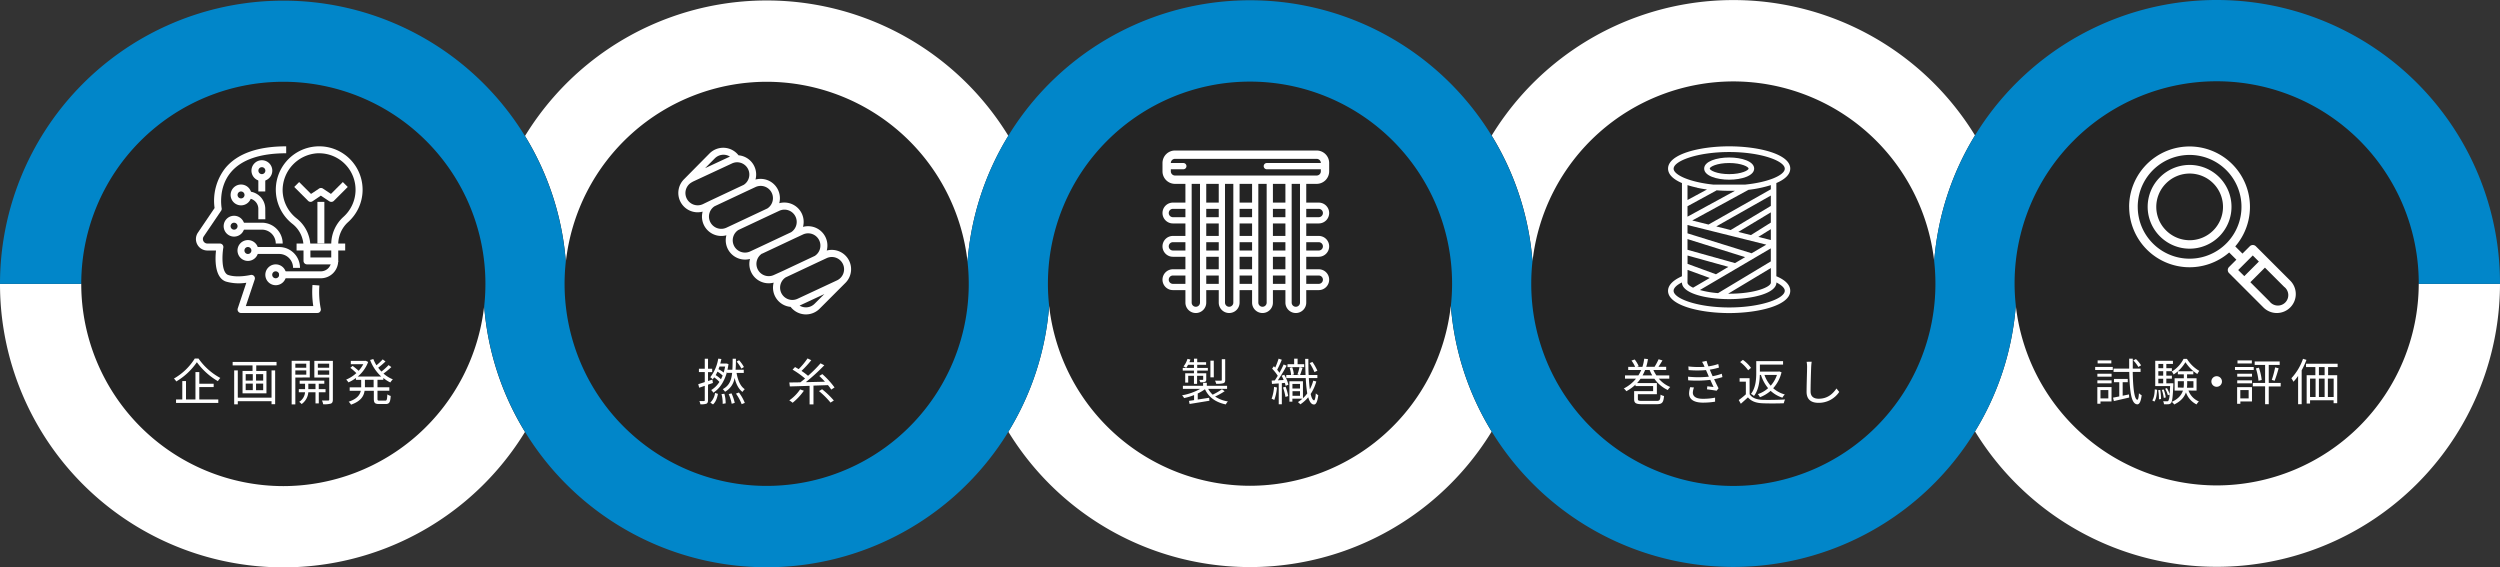
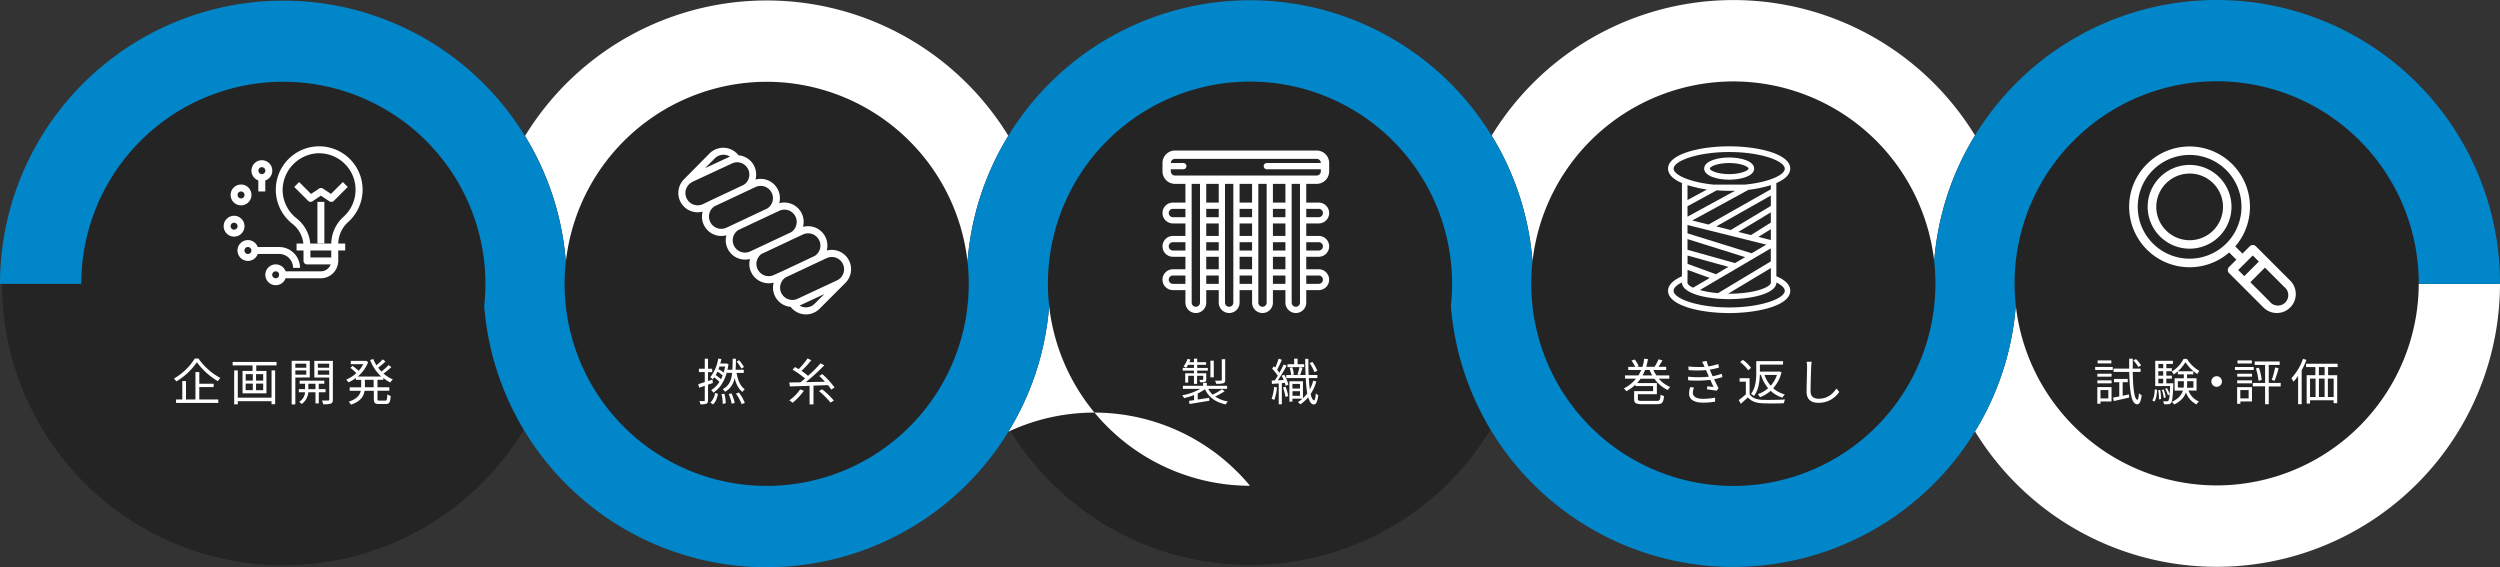
<svg xmlns="http://www.w3.org/2000/svg" viewBox="0 0 1200 272.33">
  <rect x="0" y="0" width="1200" height="272.33" fill="#333333" stroke="none" />
  <defs>
    <style>.cls-1{isolation:isolate;}.cls-2{opacity:0.3;mix-blend-mode:multiply;}.cls-3{fill:#fff;}.cls-4{fill:#0186c9;}</style>
  </defs>
  <title>アセット 1</title>
  <g class="cls-1">
    <g id="レイヤー_2" data-name="レイヤー 2">
      <g id="一貫生産">
        <g class="cls-2">
          <circle cx="136" cy="136.33" r="135" />
          <circle cx="368" cy="136.25" r="135" />
          <circle cx="600" cy="136.17" r="135" />
          <circle cx="832" cy="136.08" r="135" />
          <circle cx="1064" cy="136" r="135" />
        </g>
-         <path class="cls-3" d="M136,233.33a97.11,97.11,0,0,1-97-97s0-.06,0-.08H0s0,.06,0,.08a136,136,0,0,0,252,71,135.18,135.18,0,0,1-19.61-60.37A97.14,97.14,0,0,1,136,233.33Z" />
        <path class="cls-3" d="M368,39.25a97.14,97.14,0,0,1,96.41,86.32A135.18,135.18,0,0,1,484,65.19a136,136,0,0,0-232,.08,135.18,135.18,0,0,1,19.61,60.37A97.14,97.14,0,0,1,368,39.25Z" />
-         <path class="cls-3" d="M600,233.17a97.14,97.14,0,0,1-96.41-86.32A135.18,135.18,0,0,1,484,207.23a136,136,0,0,0,232-.08,135.18,135.18,0,0,1-19.61-60.37A97.14,97.14,0,0,1,600,233.17Z" />
+         <path class="cls-3" d="M600,233.17a97.14,97.14,0,0,1-96.41-86.32A135.18,135.18,0,0,1,484,207.23A97.14,97.14,0,0,1,600,233.17Z" />
        <path class="cls-3" d="M832,39.08a97.14,97.14,0,0,1,96.41,86.32A135.18,135.18,0,0,1,948,65a136,136,0,0,0-232,.08,135.18,135.18,0,0,1,19.61,60.37A97.14,97.14,0,0,1,832,39.08Z" />
        <path class="cls-3" d="M1064,233a97.14,97.14,0,0,1-96.41-86.32A135.18,135.18,0,0,1,948,207.06a136,136,0,0,0,252-70.81h-39A97.11,97.11,0,0,1,1064,233Z" />
        <path class="cls-4" d="M1064,0A136,136,0,0,0,928.41,125.4a97.6,97.6,0,0,1,.59,10.68c0,.06,0,.11,0,.17a97,97,0,0,1-194,0c0-.06,0-.11,0-.17a97.61,97.61,0,0,1,.58-10.61,136,136,0,0,0-271.17.09,97,97,0,1,1-192.83.07A136,136,0,0,0,0,136.25H39a97,97,0,0,1,194,0s0,.06,0,.08a97.6,97.6,0,0,1-.58,10.61,136,136,0,0,0,271.17-.09,97.6,97.6,0,0,1-.59-10.6s0-.06,0-.08a97,97,0,0,1,194,0s0,.06,0,.08a97.62,97.62,0,0,1-.58,10.53,136,136,0,0,0,271.17-.09,97.6,97.6,0,0,1-.59-10.43c0-.08,0-.17,0-.25a97,97,0,0,1,194,0c0,.08,0,.17,0,.25h39c0-.08,0-.17,0-.25A136,136,0,0,0,1064,0Z" />
        <path class="cls-3" d="M326.46,96.54a9.31,9.31,0,0,0,8.41,5.36,9.21,9.21,0,0,0,2.4-.32,9.27,9.27,0,0,0,9,11.68,9.16,9.16,0,0,0,2.4-.32A9.28,9.28,0,0,0,360,124.3a9.28,9.28,0,0,0,11.36,11.36,9.27,9.27,0,0,0,8.14,11.64,9.27,9.27,0,0,0,13.9.9l2.2-2.2,6.53-6.54,3.57-3.57a9.28,9.28,0,0,0-8.86-15.63,9.27,9.27,0,0,0-9-11.68,9.16,9.16,0,0,0-2.4.32,9.27,9.27,0,0,0-9-11.68,9.16,9.16,0,0,0-2.4.32,9.27,9.27,0,0,0-9-11.68,9.16,9.16,0,0,0-2.4.32,9.27,9.27,0,0,0-8.15-11.64,9.27,9.27,0,0,0-13.9-.9L328.31,86.06l0,0A9.29,9.29,0,0,0,326.46,96.54Zm23.89-21.36-.45.2-11.46,5.34L343.12,76a5.89,5.89,0,0,1,7.23-.86Zm33.44,71.5.45-.2,11.46-5.34L391,145.81a5.89,5.89,0,0,1-7.23.86Zm-6.66-13.54,15.52-7.3,4.14-1.93a5.84,5.84,0,0,1,2.48-.55,5.91,5.91,0,0,1,5.34,3.4,5.89,5.89,0,0,1-2.85,7.82l-18.95,8.84a5.84,5.84,0,0,1-2.48.55,5.89,5.89,0,0,1-3.2-10.83Zm-11.36-11.36,15.52-7.3,4.14-1.93a5.83,5.83,0,0,1,2.48-.55,5.89,5.89,0,0,1,3.2,10.83l-15.52,7.3L371.45,132a5.83,5.83,0,0,1-2.48.55,5.89,5.89,0,0,1-3.2-10.83ZM354.41,110.4l15.51-7.29,4.14-1.93a5.83,5.83,0,0,1,2.48-.55,5.89,5.89,0,0,1,3.2,10.83l-15.52,7.3-4.14,1.93a5.83,5.83,0,0,1-2.48.55,5.89,5.89,0,0,1-3.19-10.84ZM343,99l15.51-7.29,4.14-1.93a5.83,5.83,0,0,1,2.48-.55,5.89,5.89,0,0,1,3.2,10.83l-16.08,7.56-3.57,1.67a5.83,5.83,0,0,1-2.48.55A5.89,5.89,0,0,1,343,99ZM332.38,87.28l19-8.84a5.83,5.83,0,0,1,2.48-.55A5.89,5.89,0,0,1,357,88.72l-16.08,7.56L337.36,98a5.83,5.83,0,0,1-2.48.55,5.89,5.89,0,0,1-2.49-11.22Z" />
        <path class="cls-3" d="M339.85,184.64v7.46c0,.91-.22,1.39-.77,1.68a8.25,8.25,0,0,1-2.88.29,7.34,7.34,0,0,0-.5-1.56c1,0,1.9,0,2.16,0s.43-.1.43-.41v-6.91c-1,.34-1.87.65-2.69.91l-.43-1.7c.86-.26,1.94-.6,3.12-1v-4.8h-2.81V177h2.81v-4.8h1.56V177h2v1.63h-2v4.27l2.09-.7.26,1.63Zm1.1,8.62a8,8,0,0,0,2.28-4.66l1.39.46c-.38,1.87-1,3.89-2.38,5.06Zm8-14.76c-1.3,4.85-3.65,8.16-6.58,10a4.14,4.14,0,0,0-1-1.27,12,12,0,0,0,3.94-3.91,13.36,13.36,0,0,0-2.5-2.18l-.72.94a4.48,4.48,0,0,0-1.18-1,19.47,19.47,0,0,0,3.84-8.93l1.51.17c-.14.7-.31,1.42-.53,2.16h2.74l.29,0,.91.29c-.12.94-.29,1.82-.48,2.69h2.35c.1-1.56.12-3.29.14-5.28h1.56c0,1.94,0,3.7-.17,5.28h3.94V179h-3.46c.6,3.46,1.8,6.41,3.94,7.8a8.43,8.43,0,0,0-1.1,1.32c-1.9-1.39-3.07-3.79-3.79-6.75a9,9,0,0,1-4.58,6.67,6.76,6.76,0,0,0-1.1-1.25c3-1.61,4.1-4,4.51-7.8H349Zm-2.9,3.58c.29-.58.58-1.2.82-1.82a13.49,13.49,0,0,0-2.5-1.87,13.37,13.37,0,0,1-.84,1.66A15.78,15.78,0,0,1,346.09,182.07Zm-.72-6.14c-.12.41-.29.84-.46,1.27a12.44,12.44,0,0,1,2.5,1.63c.26-.91.5-1.9.7-2.9ZM347.7,189a16.66,16.66,0,0,1,.62,4.61l-1.44.24a17,17,0,0,0-.55-4.68Zm3.43-.19a21.41,21.41,0,0,1,1.54,4.58l-1.46.43a20,20,0,0,0-1.44-4.66Zm3.55-.41a21.48,21.48,0,0,1,2.83,5L356,194a22.11,22.11,0,0,0-2.74-5.06Zm1.18-11.47a17.51,17.51,0,0,0-2.26-3.36l1.15-.65a15.63,15.63,0,0,1,2.33,3.26Z" />
        <path class="cls-3" d="M385.86,187.55a28.38,28.38,0,0,1-5.4,5.78,11.5,11.5,0,0,0-1.61-1.15,19.82,19.82,0,0,0,5.21-5.28Zm4.61-2.45v9h-1.87v-8.9c-3.6.12-6.91.22-9.48.29l-.24-1.9,5.28-.07c.74-.55,1.49-1.18,2.28-1.82a41.41,41.41,0,0,0-6-4.27l1.18-1.25c.55.31,1.15.65,1.75,1a35.91,35.91,0,0,0,4.25-5.14l1.8.86a51,51,0,0,1-4.7,5.14,29.6,29.6,0,0,1,3.14,2.35,61,61,0,0,0,6-6l1.8.94a90,90,0,0,1-8.88,8.11l9.19-.22c-.89-1-1.82-1.94-2.71-2.76l1.46-.89a40.08,40.08,0,0,1,5.86,6.41L399,187a20.9,20.9,0,0,0-1.58-2.14Zm4.13,1.73a41,41,0,0,1,5.64,5.42l-1.58,1a38.87,38.87,0,0,0-5.54-5.52Z" />
        <path class="cls-3" d="M587.83,187.79a30.5,30.5,0,0,1-4.58,2.54,14.75,14.75,0,0,0,6.14,2.35,6,6,0,0,0-1,1.44c-4.87-1-8.21-3.43-10-7.3a20.81,20.81,0,0,1-3.48,2.06v2.9l5.5-.86.1,1.44L571,193.91l-.29-1.49q1.08-.14,2.45-.36v-2.42a31.7,31.7,0,0,1-4.78,1.44,5.72,5.72,0,0,0-1-1.32,27.73,27.73,0,0,0,8.74-3.1h-8.33v-1.49h9.7v-1.42h1.78v1.42H589v1.49h-9.07a11.11,11.11,0,0,0,2.16,2.78,31.78,31.78,0,0,0,4.44-2.59ZM573.1,177.9h-5.38v-1.3h5.38v-1.49h-2.83a10.19,10.19,0,0,1-.91,1.46,10.8,10.8,0,0,0-1.27-.7,10.64,10.64,0,0,0,1.9-3.62l1.42.34c-.14.43-.34.84-.5,1.27h2.21v-1.7h1.54v1.7h4.27v1.25h-4.27v1.49h5.11v1.3h-5.11v1.27H579v2.9c0,.67-.07,1-.6,1.2a6.19,6.19,0,0,1-2.26.22,5.31,5.31,0,0,0-.48-1.15c.79,0,1.39,0,1.61,0s.26-.07.26-.26v-1.7h-2.93v3.89H573.1v-3.89h-2.76v3.26H568.9v-4.46h4.2Zm9.53,3.22H581v-8h1.61Zm5.47,1.22c0,.91-.19,1.34-.89,1.61a11.33,11.33,0,0,1-3.46.26,5.09,5.09,0,0,0-.55-1.49c1.3,0,2.45,0,2.83,0s.43-.12.43-.41V172.4h1.63Z" />
        <path class="cls-3" d="M612.94,186a22.66,22.66,0,0,1-1.3,6,6.81,6.81,0,0,0-1.27-.6,20.72,20.72,0,0,0,1.18-5.71Zm3.5-6.12a18.16,18.16,0,0,1,2,4.78l-1.34.55a11.72,11.72,0,0,0-.38-1.42l-1.44.12v10.13h-1.49v-10l-3.24.24-.14-1.61,1.49-.07c.46-.65.94-1.42,1.42-2.23a23,23,0,0,0-2.69-3.41l.82-1.18c.22.22.43.43.65.67a33.29,33.29,0,0,0,1.63-4.3l1.54.53a49.84,49.84,0,0,1-2.23,4.8c.41.5.79,1,1.1,1.46.77-1.39,1.49-2.83,2-4l1.44.6a76.67,76.67,0,0,1-4.2,7l2.78-.14a16.07,16.07,0,0,0-1-2.06Zm.65,5.74a24.55,24.55,0,0,1,1.25,4.49l-1.32.41a23.68,23.68,0,0,0-1.18-4.51Zm14.74-2.52a20.79,20.79,0,0,1-2.71,6c.41,1.92,1,3,1.63,3.07.38,0,.7-1.27.84-3.36a5.41,5.41,0,0,0,1.18.89c-.43,3.53-1.22,4.49-2.06,4.46-1.27,0-2.14-1.3-2.76-3.48a17.75,17.75,0,0,1-3.79,3.41A8.44,8.44,0,0,0,623,193a14.54,14.54,0,0,0,2.16-1.63h-4.82v1.42h-1.42V183h6.5v8.14a14.44,14.44,0,0,0,2.06-2.3,61.26,61.26,0,0,1-.72-7.37h-9.36V180h2.33a13.52,13.52,0,0,0-.72-3.43l1.25-.29a12.48,12.48,0,0,1,.79,3.46l-1,.26h3.72l-1-.26a24,24,0,0,0,1-3.53H618v-1.39h3.19v-2.66h1.66v2.66H626v1.39h-2.21l1.44.36c-.41,1.18-.82,2.54-1.22,3.43h2.66c-.1-2.38-.14-5-.19-7.73h1.54c0,2.76,0,5.38.14,7.73h4.18v1.46h-4.1c.12,2,.26,3.89.48,5.42a18.05,18.05,0,0,0,1.63-4.15Zm-11.47,1.2v2.18H624v-2.18ZM624,190v-2.23h-3.6V190Zm6.94-11.4a28.63,28.63,0,0,0-2.3-4.32l1.32-.55a24.13,24.13,0,0,1,2.38,4.22Z" />
        <path class="cls-3" d="M796.22,181.76a14.34,14.34,0,0,0,5.5,4,6.7,6.7,0,0,0-1.18,1.46,16.25,16.25,0,0,1-6.43-5.42h-6.65a19.5,19.5,0,0,1-1.66,2.06h9.5v5.35h-9.12v2.33c0,.74.34.89,2.28.89h6.6c1.63,0,1.87-.38,2-3a5.29,5.29,0,0,0,1.68.65c-.29,3.19-.91,3.94-3.6,3.94h-6.7c-3.17,0-4.06-.46-4.06-2.45v-3.82h9.12v-2.45h-8.47v-.7a18.46,18.46,0,0,1-4.42,3.19,4.19,4.19,0,0,0-1.2-1.32,17.83,17.83,0,0,0,5.86-4.71H780v-1.58h6.43a19.21,19.21,0,0,0,1.37-2.59h-6.26v-1.51h3.31a13.87,13.87,0,0,0-1.75-3l1.54-.53a12.75,12.75,0,0,1,1.94,3.24l-.74.29h2.52a19.77,19.77,0,0,0,.86-3.91l1.8.19a23.67,23.67,0,0,1-.84,3.72h4a28.12,28.12,0,0,0,1.95-3.65l1.85.58c-.65,1.08-1.32,2.18-1.94,3.07h3.72v1.51h-6.14a17,17,0,0,0,1.44,2.59h6.19v1.58Zm-3.14-1.58a18.61,18.61,0,0,1-1.27-2.59h-2.16a18.25,18.25,0,0,1-1.22,2.59Z" />
        <path class="cls-3" d="M826.77,181a31.52,31.52,0,0,1-4,1c.7,1.51,1.46,3.12,2.14,4.37l-.94,1.18c-1.2-.22-3.12-.48-4.63-.67l.17-1.46c1.15.14,2.28.26,3,.34-.46-.94-1-2.18-1.56-3.43a57.11,57.11,0,0,1-10.63.22l-.07-1.75a47.5,47.5,0,0,0,10,0l-.84-1.94c-.19-.41-.36-.84-.53-1.22a48.61,48.61,0,0,1-8.35,0l-.12-1.75a43.18,43.18,0,0,0,7.78.19c-.12-.26-.22-.5-.31-.72a17.26,17.26,0,0,0-.89-1.68l2.16-.46a24.35,24.35,0,0,0,.89,2.64,26.74,26.74,0,0,0,4.73-1.13l.34,1.7a32.85,32.85,0,0,1-4.42,1l.43,1c.19.5.53,1.25.94,2.14a24.76,24.76,0,0,0,4.39-1.18ZM813.11,186a8.1,8.1,0,0,0-.55,2.42c0,1.82,1.44,3,4.82,3a28.58,28.58,0,0,0,5.86-.55l0,1.94a36.86,36.86,0,0,1-5.74.46c-4.25,0-6.74-1.46-6.74-4.44a10.71,10.71,0,0,1,.55-3Z" />
        <path class="cls-3" d="M839.82,189.23c1.18,1.78,3.31,2.57,6.19,2.69,2.62.1,8,0,10.82-.17a8.16,8.16,0,0,0-.6,1.82c-2.62.1-7.58.14-10.22,0-3.19-.12-5.42-1-7-2.83-1.08,1-2.21,2-3.41,3.07l-1-1.78a37.43,37.43,0,0,0,3.41-2.76v-6.07h-3v-1.68h4.78Zm-.7-11.5a17.52,17.52,0,0,0-3.86-3.94l1.32-1.06a17,17,0,0,1,3.91,3.84Zm5.59,2.23c-.07,3.22-.62,7.27-2.81,10.13a4.66,4.66,0,0,0-1.44-1c2.33-3,2.54-7.15,2.54-10.25v-5.5h12.87V175H844.75v3.36h8.91l.34-.07,1.13.38a17.2,17.2,0,0,1-4,7.68,14.07,14.07,0,0,0,5.59,3,5.62,5.62,0,0,0-1.15,1.54,15.05,15.05,0,0,1-5.66-3.29,16.81,16.81,0,0,1-5.14,3.07,7.72,7.72,0,0,0-1-1.49,13.83,13.83,0,0,0,4.92-2.86,18.81,18.81,0,0,1-3.43-6.36Zm2.23,0a15.59,15.59,0,0,0,3,5.18,15,15,0,0,0,3-5.18Z" />
        <path class="cls-3" d="M869.61,173.62c-.12.77-.19,1.61-.24,2.38-.1,2.69-.29,8.3-.29,11.86,0,2.62,1.68,3.53,3.89,3.53,4.37,0,6.84-2.45,8.54-4.92l1.32,1.66a11.84,11.84,0,0,1-9.91,5.23c-3.41,0-5.76-1.44-5.76-5.3,0-3.53.24-9.53.24-12a12.25,12.25,0,0,0-.22-2.4Z" />
        <path class="cls-3" d="M1005.68,176.14h8.45v1.46h-8.45Zm7.85,16.56h-5.3v1.1h-1.51v-8h6.82Zm-6.79-13.32h6.82v1.42h-6.82Zm0,3.17h6.82V184h-6.82Zm6.7-8.11h-6.58V173h6.58Zm-5.21,12.79v4H1012v-4Zm13.68,2.09.1,1.49c-2.57.62-5.28,1.22-7.35,1.7l-.41-1.63c.84-.17,1.87-.36,3-.6v-6.84h-2.54v-1.54h6.62v1.54h-2.45v6.5Zm1.8-10.78c.14,8,.82,13.25,2.23,13.34.38,0,.65-1.2.74-3.14a6.47,6.47,0,0,0,1.32,1c-.43,3.48-1.3,4.37-2.09,4.34-2.93-.1-3.65-6.1-3.87-15.55h-7.54v-1.61H1022c0-1.51,0-3.1,0-4.75h1.73q0,2.48,0,4.75h3.74v1.61Zm2.71-2.38A16.91,16.91,0,0,0,1024,173l1.25-.65a15.13,15.13,0,0,1,2.47,3Z" />
        <path class="cls-3" d="M1033.09,192.18c.84-1.18,1.13-3.29,1.2-5.3l1.13.22c-.12,2.11-.38,4.39-1.32,5.66Zm10.11-8.21s0,.46,0,.7c-.24,5.91-.53,8-1.08,8.74a1.72,1.72,0,0,1-1.27.62,15.68,15.68,0,0,1-2.14,0,3.57,3.57,0,0,0-.41-1.42c.82,0,1.56,0,1.87,0a.72.72,0,0,0,.65-.24,6.9,6.9,0,0,0,.58-3l-.82.34a13.89,13.89,0,0,0-1.3-3.12l.84-.31a14.47,14.47,0,0,1,1.3,2.9c.1-1,.17-2.26.24-3.86h-7.15V173.17h8.5v1.51h-3.17v2.06h2.66v1.44h-2.66v2.14h2.66v1.44h-2.66V184Zm-6.29,3.19a24.21,24.21,0,0,1,.38,4.37l-1,.14a23.9,23.9,0,0,0-.34-4.39Zm-.89-12.48v2.06h2.33v-2.06Zm2.33,3.5H1036v2.14h2.33ZM1036,184h2.33v-2.21H1036Zm2.62,7a18.69,18.69,0,0,0-.94-3.86l.89-.19a17.16,17.16,0,0,1,1,3.82Zm11.11-18.75a17,17,0,0,0,5.93,5.78,10.66,10.66,0,0,0-.94,1.51,19.53,19.53,0,0,1-5.71-5.69,18.09,18.09,0,0,1-5.66,5.91,6.52,6.52,0,0,0-.89-1.39,15.33,15.33,0,0,0,5.66-6.12Zm.74,15.22a9,9,0,0,0,5,5.23,6.53,6.53,0,0,0-1.13,1.42,10.22,10.22,0,0,1-5.09-5.78c-.74,2.18-2.33,4.22-5.64,5.81a6.11,6.11,0,0,0-1.13-1.25c3.24-1.49,4.68-3.41,5.33-5.42h-4v-5.9h4.42v-1.9h-2.86v-1.46h7.42v1.46h-3v1.9h4.56v5.9Zm-2.35-1.37a15.52,15.52,0,0,0,.14-2.35v-.79h-2.9V186Zm1.73-3.14v.82a19,19,0,0,1-.12,2.33h3.12v-3.14Z" />
        <path class="cls-3" d="M1064,180.58a2.54,2.54,0,1,1-2.54,2.54A2.53,2.53,0,0,1,1064,180.58Z" />
        <path class="cls-3" d="M1081.79,177.61h-9v-1.46h9Zm-.84,15.1h-5.57v1.1h-1.56v-8h7.13Zm-7.08-13.32h7.1v1.42h-7.1Zm0,3.17h7.1V184h-7.1Zm7-8.11H1074V173h6.91Zm-5.52,12.79v4h4v-4Zm19.37-1.75H1089V194h-1.75v-8.57h-5.9V183.8h5.9v-8.64h-5V173.5h12v1.66H1089v8.64h5.74Zm-10.44-9a27.43,27.43,0,0,1,1.34,5.9l-1.54.38a29,29,0,0,0-1.25-5.91Zm6.17,5.86a43.56,43.56,0,0,0,1.61-6l1.68.43a61.93,61.93,0,0,1-1.92,6Z" />
        <path class="cls-3" d="M1107.1,172.74a39,39,0,0,1-2.3,5V194h-1.71V180.46a24.45,24.45,0,0,1-2.23,2.78,13.83,13.83,0,0,0-1-1.68,26.54,26.54,0,0,0,5.59-9.34Zm10.39,3.46v3.91h4.37v13.44h-1.73v-1.42h-11.3v1.56h-1.63V180.1h4.18v-3.91h-4.49v-1.61h15.17v1.61Zm-8.67,14.35h2.66v-8.83h-2.66Zm7-14.35h-2.74v3.91h2.74Zm-2.74,5.52v8.83h2.74v-8.83Zm7.08,0h-2.78v8.83h2.78Z" />
        <path class="cls-3" d="M95.3,172.11a30,30,0,0,0,10.46,9.31,10.45,10.45,0,0,0-1.18,1.54,33,33,0,0,1-10.08-9.1,31.31,31.31,0,0,1-9.89,9.24,6,6,0,0,0-1.13-1.39,28.37,28.37,0,0,0,10-9.6Zm.36,19.63h9.12v1.66H84.5v-1.66h3v-8.83h1.78v8.83h4.54V178.59h1.85v5.59h6.89v1.61H95.66Z" />
        <path class="cls-3" d="M132.74,173.74v1.66H123v2.66h4.9v10.73H116.42V178.06h4.8V175.4h-9.55v-1.66Zm-2.4,4.06h1.73V194h-1.73v-1.42h-16.2v1.49h-1.73V177.8h1.73v13.08h16.2Zm-12.41,4.9h3.41v-3.12h-3.41Zm0,4.58h3.41v-3.14h-3.41Zm8.4-7.7H122.9v3.12h3.43Zm0,4.56H122.9v3.14h3.43Z" />
        <path class="cls-3" d="M141.76,181.21V194.1H140V173.19h8.69v8Zm0-6.65v1.94H147v-1.94Zm5.26,5.28v-2.06h-5.26v2.06Zm6,8.45v5.35h-1.58v-5.35H148a7.7,7.7,0,0,1-3.22,5.66,6.23,6.23,0,0,0-1.18-1.06,6,6,0,0,0,2.83-4.61h-3v-1.51h3v-2.59h-2.59v-1.46h11.83v1.46H153v2.59h3.26v1.51Zm-1.58-1.51v-2.59H148v2.59Zm8.33,5c0,1.06-.24,1.63-.94,1.94a11.16,11.16,0,0,1-3.72.31,5.91,5.91,0,0,0-.58-1.78c1.32,0,2.62,0,3,0s.5-.14.5-.53V181.23h-7.15v-8h8.9Zm-7.2-17.21v1.94H158v-1.94Zm5.45,5.3v-2.09h-5.45v2.09Z" />
        <path class="cls-3" d="M181.19,182.31v3.58h5.69v1.66h-5.69v3.86c0,.74.14.89,1,.89h2.74c.74,0,.86-.48,1-3a4.93,4.93,0,0,0,1.61.74c-.17,3-.67,3.89-2.42,3.89h-3.14c-2,0-2.54-.53-2.54-2.5v-3.84H175c-.38,2.57-1.8,5-6.5,6.65a7,7,0,0,0-1.13-1.42c4-1.34,5.38-3.24,5.81-5.23h-5.33v-1.66h5.52v-3.58h-2.52v-.91a19.7,19.7,0,0,1-3.58,2.11,9.6,9.6,0,0,0-1.1-1.34,16.6,16.6,0,0,0,4.87-3.12,25.49,25.49,0,0,0-2.88-2.52l1.1-.94a33.42,33.42,0,0,1,2.9,2.35,16.79,16.79,0,0,0,2.23-3.17h-6v-1.58h6.84l.31-.07,1.18.58a16.75,16.75,0,0,1-5,7h11.28a20.69,20.69,0,0,1-5.35-7.95l1.54-.46a17.59,17.59,0,0,0,1.51,3,28,28,0,0,0,3-2.83l1.34,1a37.2,37.2,0,0,1-3.5,3,16.31,16.31,0,0,0,1.56,1.85,31.29,31.29,0,0,0,3.41-3.1l1.34.94a35.53,35.53,0,0,1-3.77,3.12,15.59,15.59,0,0,0,4.49,2.78,8.27,8.27,0,0,0-1.22,1.49A15.29,15.29,0,0,1,184,181.4v.91Zm-1.85,0h-4.18v3.58h4.18Z" />
-         <path class="cls-3" d="M152.36,150.24H115.7a1.67,1.67,0,0,1-1.58-2.19l4.11-12.33a22.9,22.9,0,0,1-9.72-.55c-5.56-1.86-5.28-10.8-4.83-14.92H99.53A5.5,5.5,0,0,1,95,111.66l8-11.81a25.42,25.42,0,0,1,5.08-19.08c5.72-7,15.57-10.53,29.29-10.53v3.33c-12.64,0-21.62,3.12-26.68,9.28-6.11,7.43-4.31,17-4.3,17.05a1.68,1.68,0,0,1-.25,1.26l-8.38,12.37a2.14,2.14,0,0,0-.37,1.21,2.17,2.17,0,0,0,2.17,2.16h6a1.67,1.67,0,0,1,1.64,1.95c-.65,3.82-.93,12,2.33,13.14,4.47,1.49,10.67,0,10.74,0a1.67,1.67,0,0,1,2,2.14L118,146.9h32.37a45,45,0,0,1-.38-10.12l3.32.25a41.5,41.5,0,0,0,.59,10.82l.08.41a1.67,1.67,0,0,1-1.33,1.95l-.31,0Z" />
        <path class="cls-3" d="M160.69,126.9H147.36a1.67,1.67,0,0,1-1.67-1.67v-6.67a13.85,13.85,0,0,0-5.19-11,20.83,20.83,0,1,1,26.64-1,14.35,14.35,0,0,0-4.78,10.62v8.07A1.67,1.67,0,0,1,160.69,126.9ZM149,123.57h10v-6.41a17.7,17.7,0,0,1,5.88-13.09,17.5,17.5,0,0,0-11.72-30.5h-.69a17.78,17.78,0,0,0-16.81,17.93,17.42,17.42,0,0,0,6.83,13.42,17.2,17.2,0,0,1,6.5,13.63Z" />
        <path class="cls-3" d="M154,133.57H134v-3.33h20a5,5,0,0,0,5-5h3.33A8.34,8.34,0,0,1,154,133.57Z" />
        <path class="cls-3" d="M142.36,116.9h23.33v3.33H142.36Z" />
        <path class="cls-3" d="M132.36,136.9a5,5,0,1,1,5-5A5,5,0,0,1,132.36,136.9Zm0-6.67A1.67,1.67,0,1,0,134,131.9,1.67,1.67,0,0,0,132.36,130.24Z" />
        <path class="cls-3" d="M119,125.24a5,5,0,1,1,5-5A5,5,0,0,1,119,125.24Zm0-6.67a1.67,1.67,0,1,0,1.67,1.67A1.67,1.67,0,0,0,119,118.57Z" />
        <path class="cls-3" d="M144,128.57h-3.33A6.67,6.67,0,0,0,134,121.9H122.36v-3.33H134A10,10,0,0,1,144,128.57Z" />
        <path class="cls-3" d="M112.36,113.57a5,5,0,1,1,5-5A5,5,0,0,1,112.36,113.57Zm0-6.67a1.67,1.67,0,1,0,1.67,1.67A1.67,1.67,0,0,0,112.36,106.9Z" />
        <path class="cls-3" d="M125.7,86.91a5,5,0,1,1,5-5A5,5,0,0,1,125.7,86.91Zm0-6.67a1.67,1.67,0,1,0,1.67,1.67A1.67,1.67,0,0,0,125.7,80.24Z" />
        <path class="cls-3" d="M115.7,98.57a5,5,0,1,1,5-5A5,5,0,0,1,115.7,98.57Zm0-6.67a1.67,1.67,0,1,0,1.67,1.67A1.67,1.67,0,0,0,115.7,91.91Z" />
-         <path class="cls-3" d="M135.69,116.9h-3.33a6.67,6.67,0,0,0-6.67-6.67h-10V106.9h10A10,10,0,0,1,135.69,116.9Z" />
-         <path class="cls-3" d="M127.36,105.24H124v-5a5,5,0,0,0-5-5V91.91a8.34,8.34,0,0,1,8.33,8.33Z" />
        <path class="cls-3" d="M124,85.24h3.33v6.67H124Z" />
        <path class="cls-3" d="M159,96.9a1.67,1.67,0,0,1-.92-.28L154,93.9,150,96.62a1.67,1.67,0,0,1-2.1-.21l-6.67-6.67,2.36-2.36,5.7,5.7,3.86-2.57a1.67,1.67,0,0,1,1.85,0l3.86,2.57,5.7-5.7,2.36,2.36-6.67,6.67A1.67,1.67,0,0,1,159,96.9Z" />
        <path class="cls-3" d="M152.36,96.9h3.33v20h-3.33Z" />
        <path class="cls-3" d="M1022,99.26a29,29,0,0,0,48,21.93l3.46,3.46-3.52,3.52a2.06,2.06,0,0,0,0,2.91l16.5,16.5a9.1,9.1,0,0,0,12.87-12.87l-16.5-16.5a2.06,2.06,0,0,0-2.91,0l-3.52,3.52-3.46-3.46a29,29,0,1,0-50.94-19Zm58.17,36.2,7-7,9.21,9.21a5,5,0,1,1-7,7Zm-5.84-5.84,7-7,2.93,2.93-7,7Zm-48.22-30.36a24.9,24.9,0,1,1,7.29,17.61A24.75,24.75,0,0,1,1026.12,99.26Z" />
        <path class="cls-3" d="M1036.81,113.48h0a20.1,20.1,0,1,0,0-28.43A20,20,0,0,0,1036.81,113.48ZM1039.72,88a16,16,0,1,1,0,22.61A15.93,15.93,0,0,1,1039.72,88Z" />
      </g>
      <g id="Layer_1" data-name="Layer 1">
        <path class="cls-3" d="M807.33,124.92v7.68c-5.45,2.44-6.67,5.08-6.67,7,0,6.93,15.07,10.67,29.33,10.67s29.33-3.73,29.33-10.67c0-1.91-1.1-4.67-6.67-7V87.86c4.06-1.74,6.67-4.07,6.67-6.95,0-6.93-15.07-10.67-29.33-10.67S800.67,74,800.67,80.92c0,2.88,2.6,5.21,6.67,6.95v37.05Zm8.61,14.29,34.05-20v6.26L824.66,140.7A45.65,45.65,0,0,1,815.95,139.21ZM830,91.58q1.39,0,2.79,0L810,104V99l13.9-7.58-.05-.09C825.85,91.51,827.92,91.58,830,91.58Zm20,23.63-6-1.49,6-3.73Zm0-8.37-9.56,6-6.06-1.51L850,101.93Zm0-8-19.28,11.57-6.91-1.73L850,93.86v5Zm-2.17,18.59-7.06,4.14L810,112v-4Zm-10.17,6-4.86,2.85L810,119.9v-5.14Zm-14,8.22-13.64-5v-4l19.59,5.44Zm-13.64,0v-2.1l10.66,3.87-8,4.67c-1.75-.82-2.69-1.7-2.69-2.44Zm40-3v7c0,2.13-7.73,5.33-20,5.33h-.51Zm0-37.8-29.94,16.93-7.8-1.95,27-14.72A56.65,56.65,0,0,0,850,88.86V90.8Zm-46.67-9.88c0-3.73,11.47-8,26.67-8s26.67,4.27,26.67,8c0,3.09-7.86,6.55-19.2,7.65h0l-.46,0-.28,0-.3,0-.44,0h-.2l-.54,0h-.14l-.6,0h-.1l-.63,0h-.09l-.64,0H833l-.63,0h-4.64l-.63,0H827l-.64,0h-.09l-.63,0h-.1l-.6,0h-.14l-.54,0H824l-.44,0-.3,0-.28,0-.46,0h0C811.2,87.47,803.33,84,803.33,80.92Zm11.18,9.13c1.53.34,3.15.63,4.83.85L810,96V88.86A46.06,46.06,0,0,0,814.52,90.05ZM830,147.58c-15.2,0-26.67-4.27-26.67-8,0-1.33,1.47-2.8,4-4,0,4.47,8.48,7.17,18,7.84h0c1.55.11,3.12.16,4.69.16,11.2,0,22.67-2.8,22.67-8,2.53,1.33,4,2.67,4,4C856.67,143.32,845.2,147.58,830,147.58Z" />
        <path class="cls-3" d="M830,86.25c6,0,12-1.87,12-5.33s-6-5.33-12-5.33-12,1.87-12,5.33S824,86.25,830,86.25Zm0-8c6,0,9.33,1.87,9.33,2.67S836,83.58,830,83.58s-9.33-1.87-9.33-2.67S824,78.25,830,78.25Z" />
      </g>
      <g id="レイヤー_1-2" data-name="レイヤー 1">
        <path class="cls-3" d="M595,88.25h6v9h-6v3h6v4h-6v3h6v6h-6v3h6v4h-6v3h6v6h-6v3h6v4h-6v3h6v6a5,5,0,1,0,10,0v-6h6v6a5,5,0,1,0,10,0v-6h6a5,5,0,1,0,0-10h-6v-6h6a5,5,0,0,0,0-10h-6v-6h6a5,5,0,0,0,5-5h0a5,5,0,0,0-5-5h-6v-9h5a6,6,0,0,0,6-6v-4a6,6,0,0,0-6-6H564a6,6,0,0,0-6,6v4a6,6,0,0,0,6,6h5v9h-6a5,5,0,0,0,0,10h6v6h-6a5,5,0,0,0,0,10h6v6h-6a5,5,0,0,0,0,10h6v6a5,5,0,1,0,10,0v-6h6v6a5,5,0,0,0,5,5h0a5,5,0,0,0,5-5v-57m16,35h6v6h-6Zm0-7h6v4h-6Zm0-9h6v6h-6Zm0-7h6v4h-6Zm0-12h6v9h-6Zm-26,9h-6v-9h6Zm0,7h-6v-4h6Zm0,9h-6v-6h6Zm0,7h-6v-4h6Zm0,9h-6v-6h6Zm-22-25a2,2,0,0,1,0-4h6v4Zm0,16a2,2,0,0,1,0-4h6v4Zm0,16a2,2,0,0,1,0-4h6v4Zm13,9a2,2,0,0,1-4,0v-57h4v57Zm3-9v-4h6v4Zm13-39v48a2,2,0,1,1-4,0v-57h4Zm-28-13a2,2,0,0,1-2-2v-1h6a1.5,1.5,0,0,0,0-3h-6a2,2,0,0,1,2-2h68a2,2,0,0,1,2,2H608.08a1.5,1.5,0,0,0,0,3H634v1a2,2,0,0,1-2,2Zm44,61a2,2,0,1,1-4,0v-57h4v57Zm3-9v-4h6v4Zm22-4a2,2,0,0,1,0,4h-6v-4Zm0-16a2,2,0,0,1,0,4h-6v-4Zm0-16a2,2,0,0,1,0,4h-6v-4Zm-9-3v48a2,2,0,0,1-4,0v-57h4Z" />
      </g>
    </g>
  </g>
</svg>